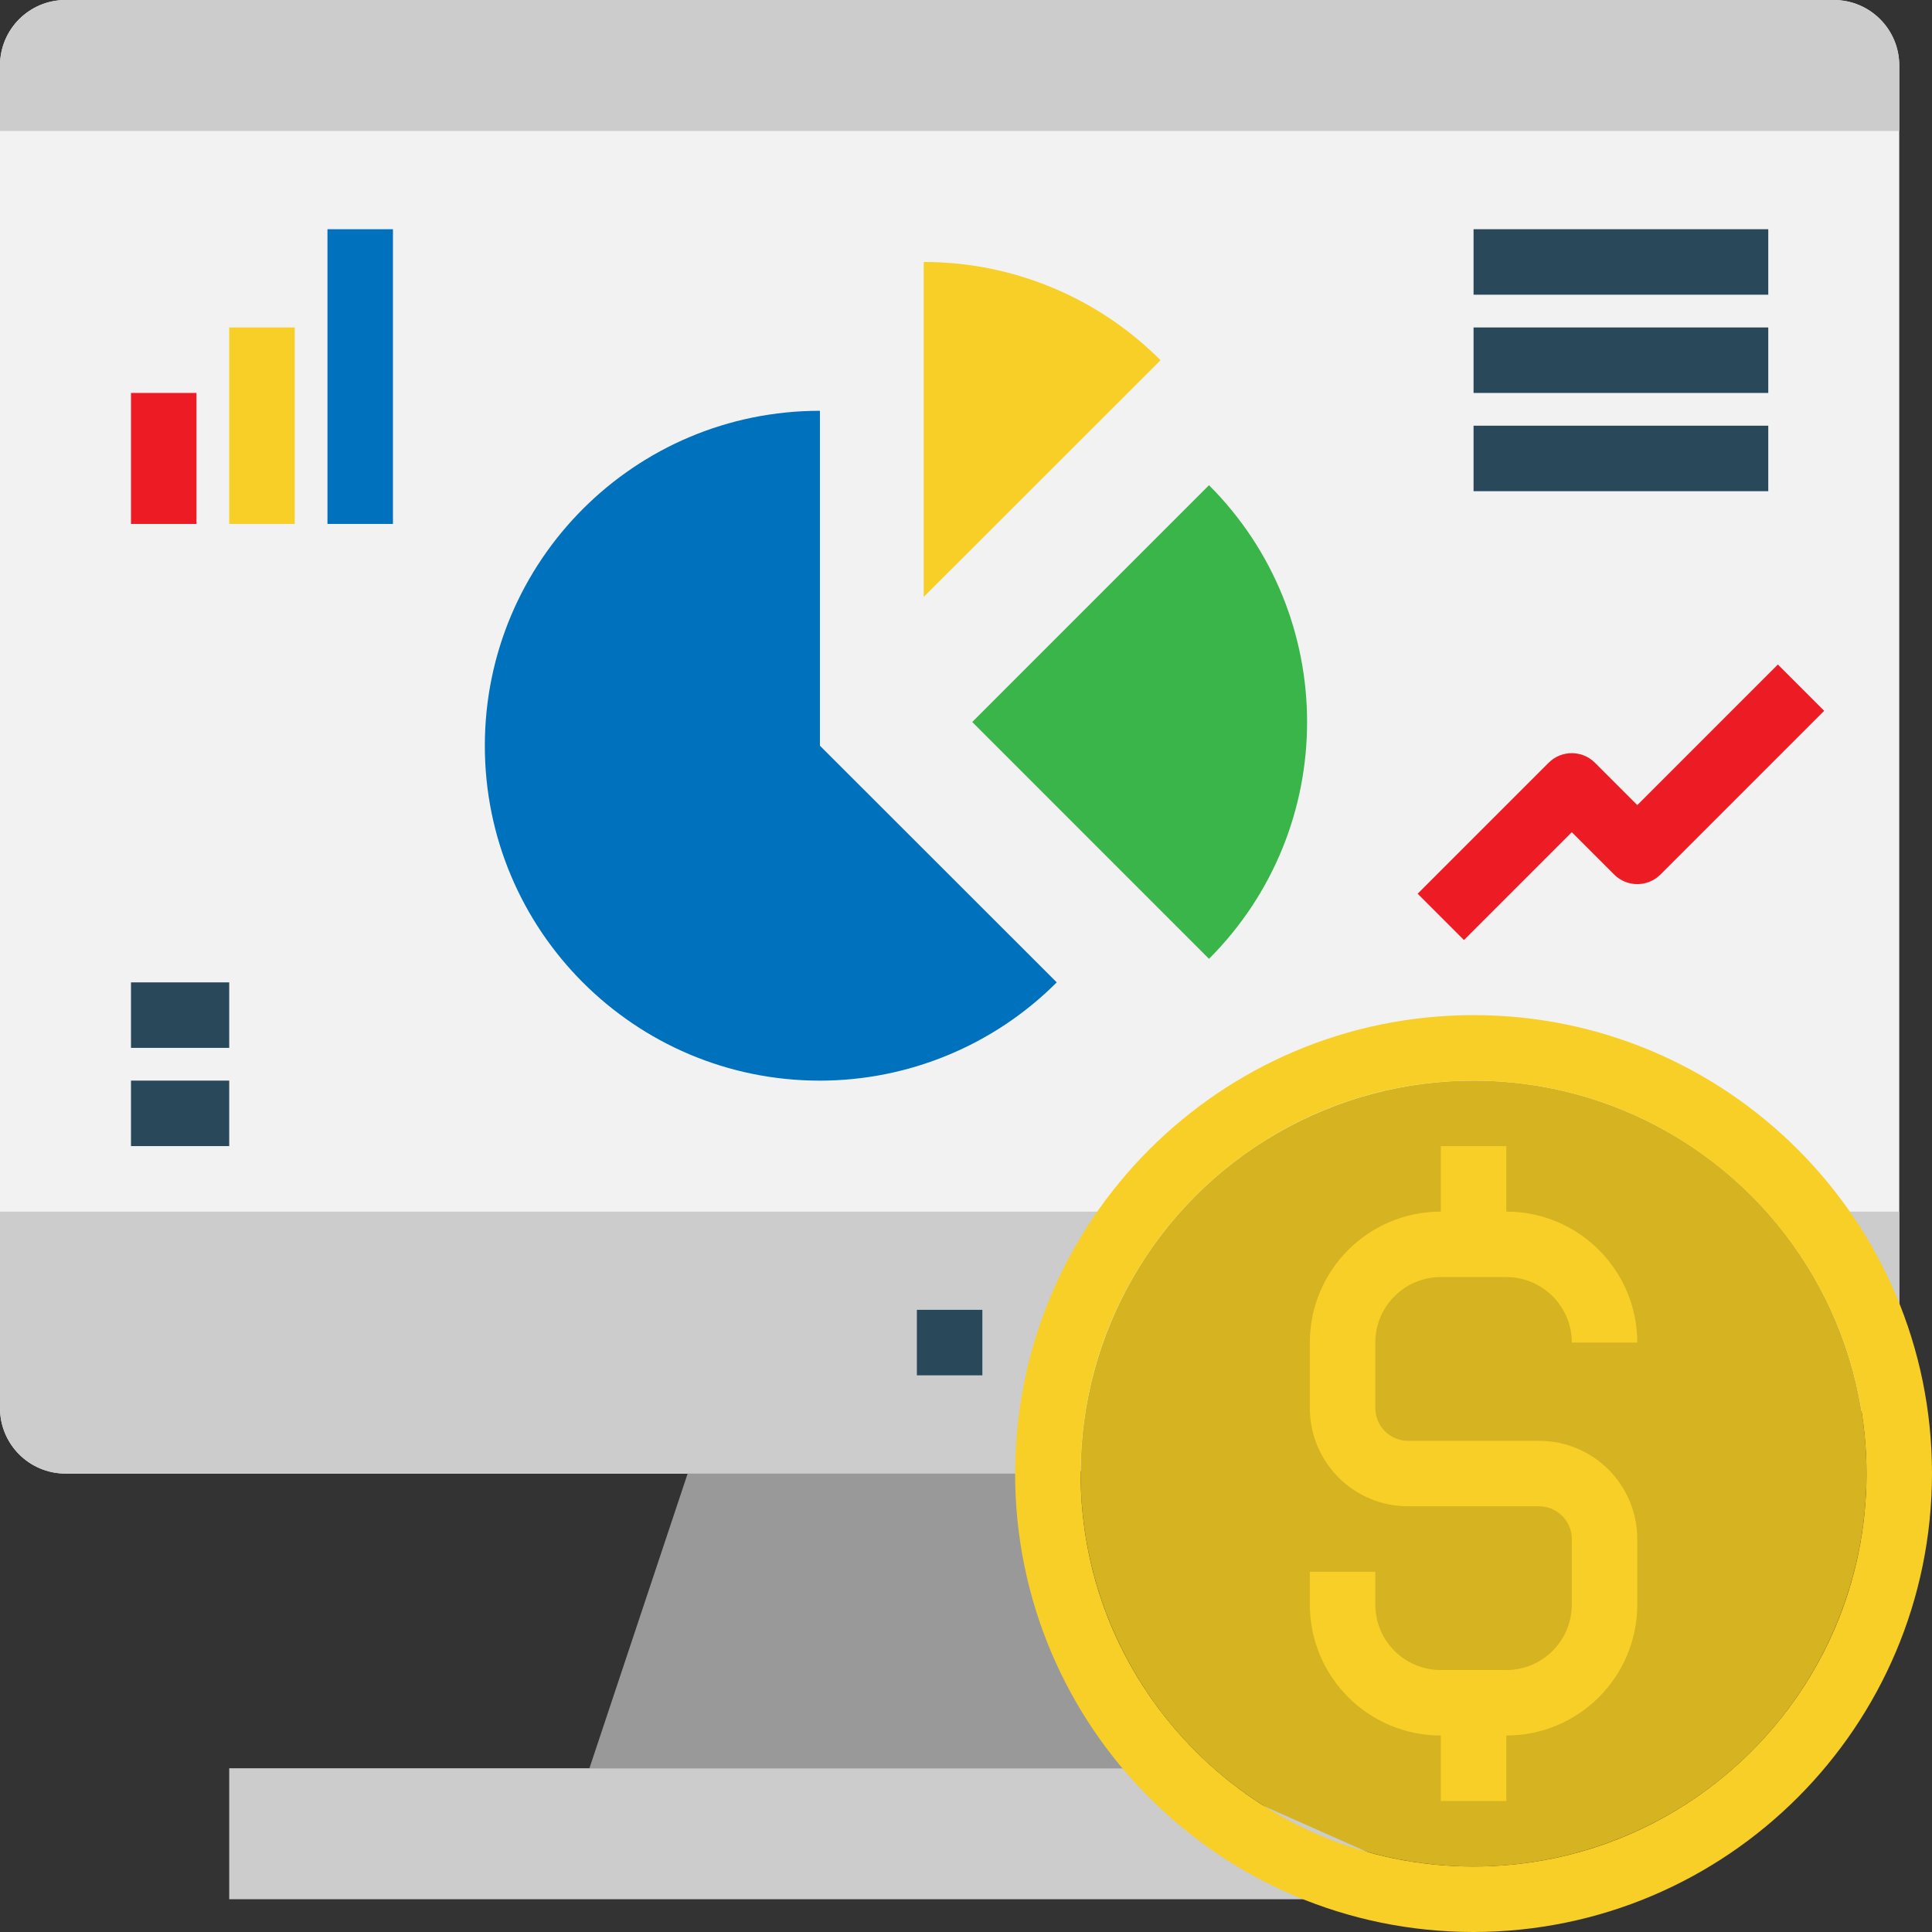
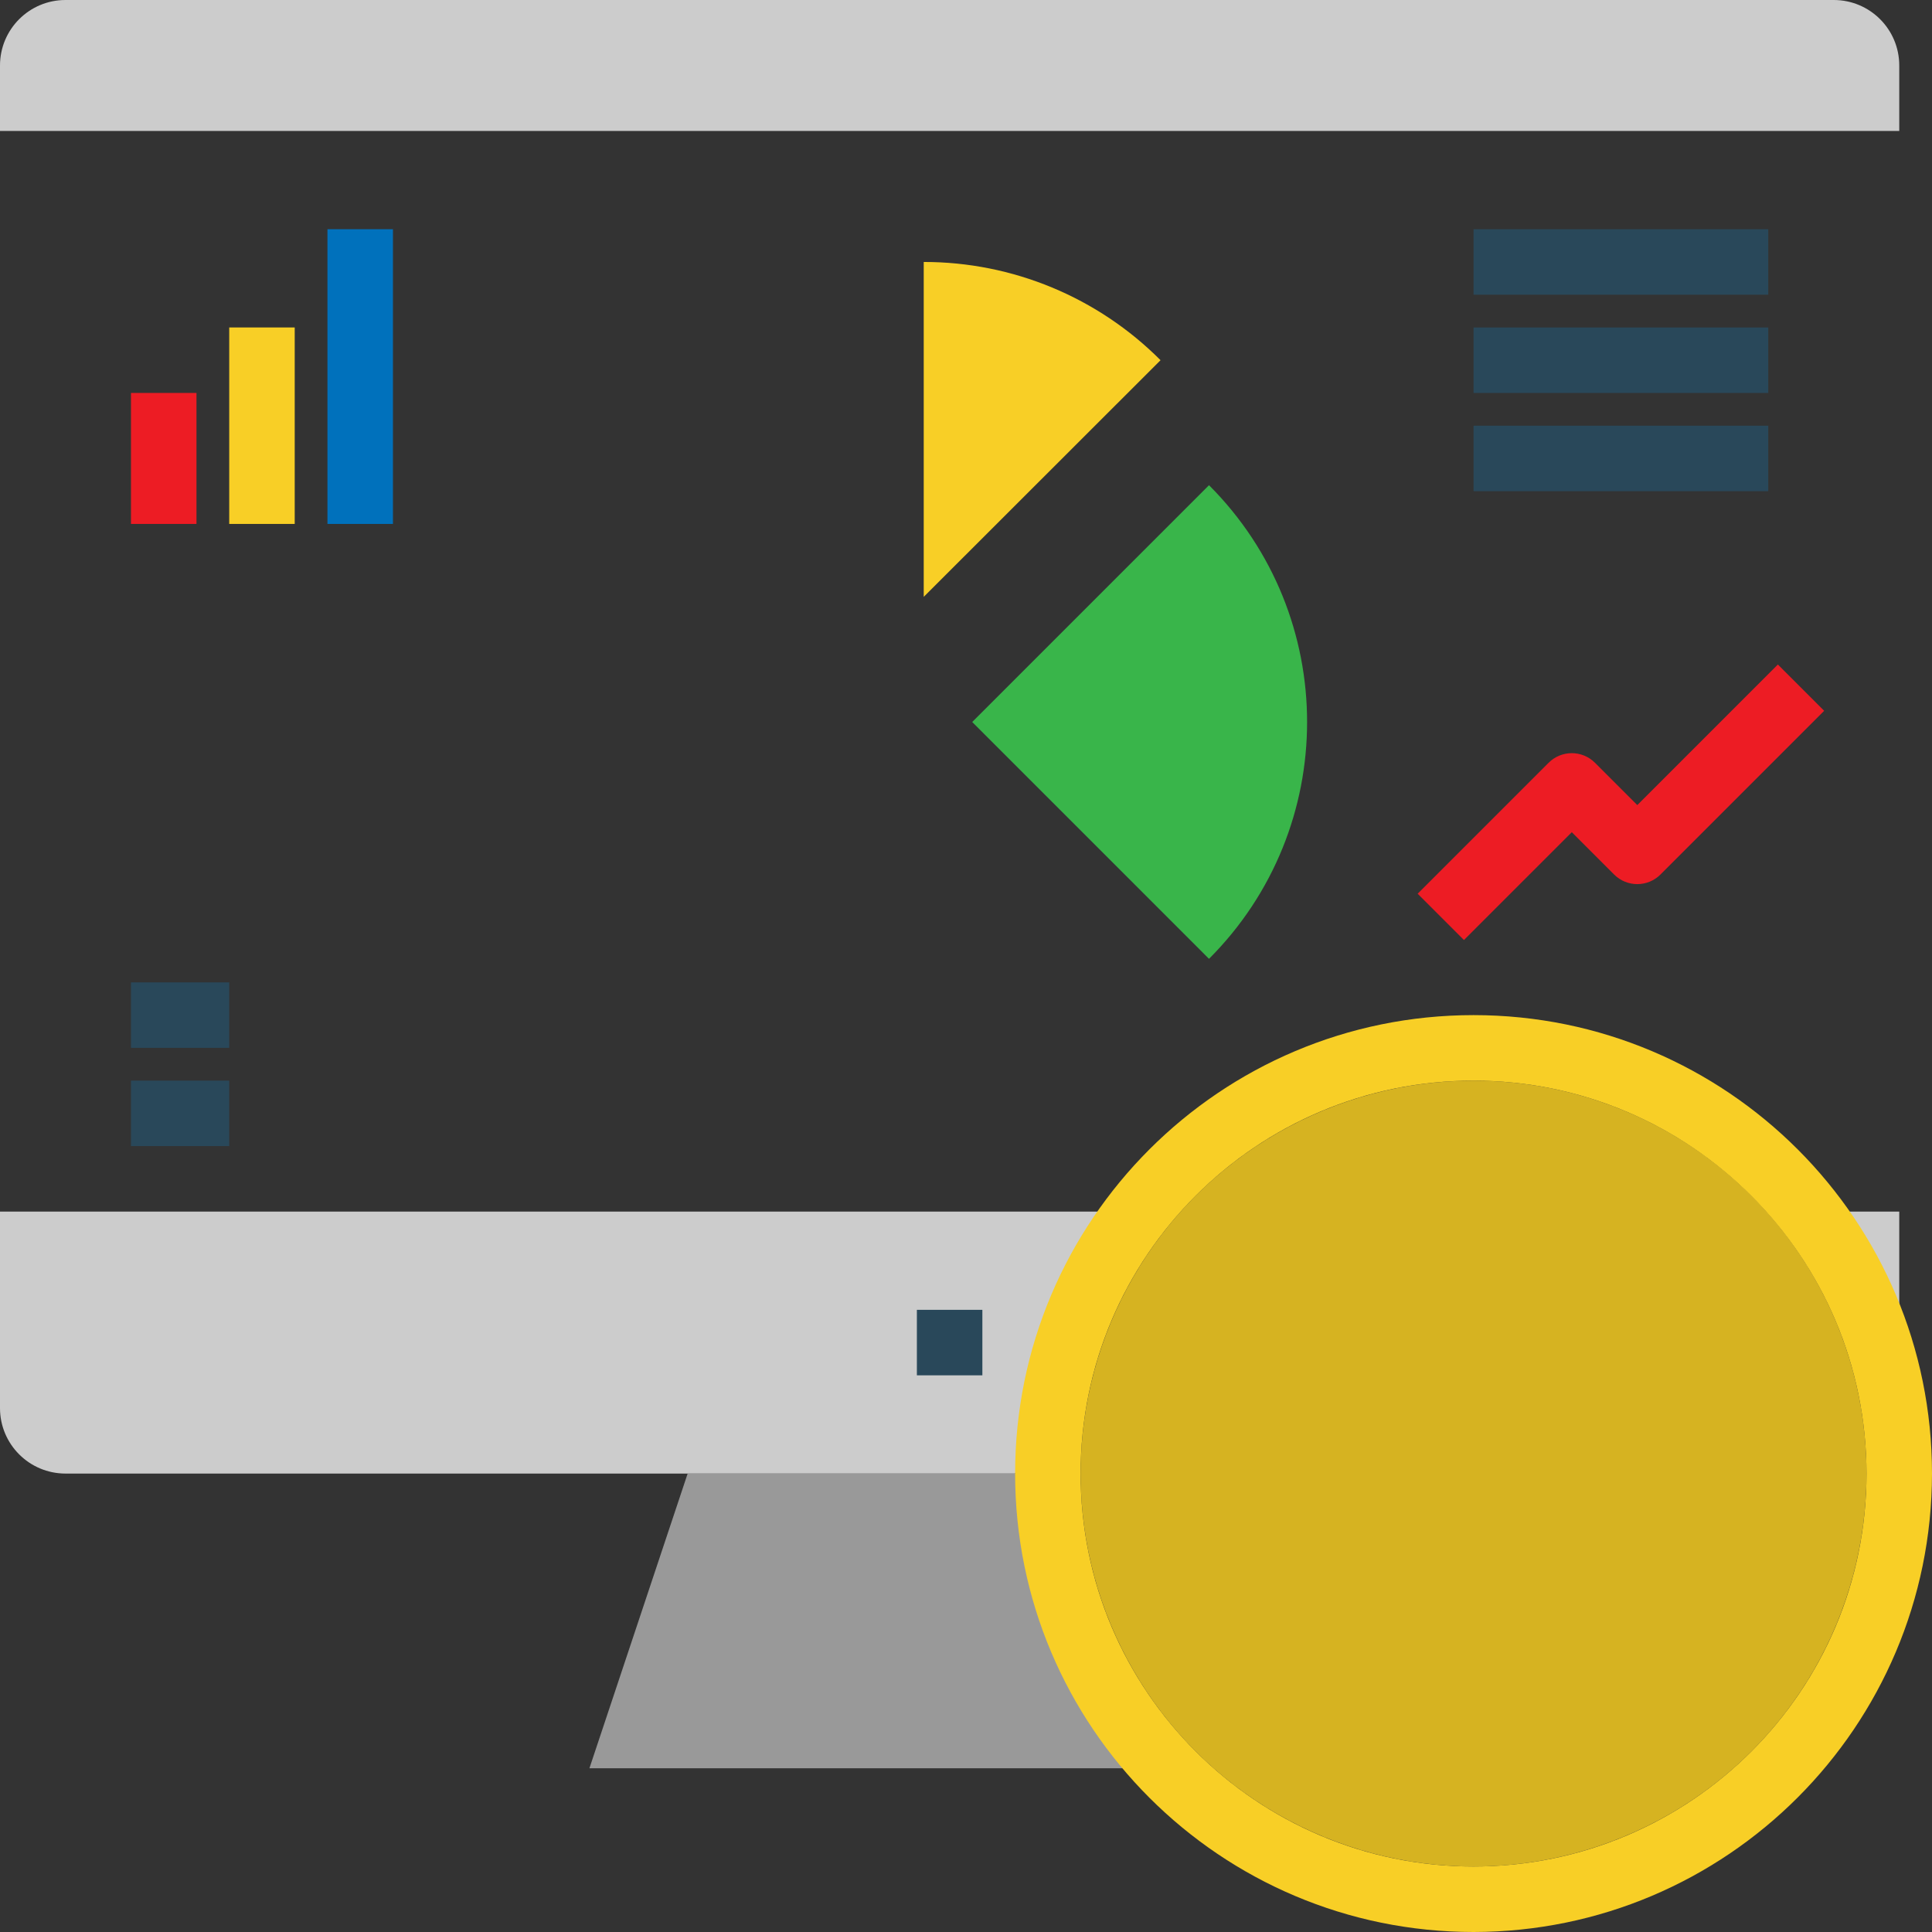
<svg xmlns="http://www.w3.org/2000/svg" version="1.1" id="Capa_1" x="0px" y="0px" viewBox="0 0 512 512" style="enable-background:new 0 0 512 512;" xml:space="preserve">
  <rect x="0" y="0" width="512" height="512" fill="#333333" stroke="none" />
-   <path style="fill:#F2F2F2;" d="M277.695,390.508H17.356C7.767,390.508,0,382.742,0,373.153V17.356C0,7.767,7.767,0,17.356,0h468.61  c9.589,0,17.356,7.767,17.356,17.356v355.797" />
  <circle style="fill:#D6B321;" cx="390.508" cy="390.508" r="104.136" />
  <g>
    <path style="fill:#CCCCCC;" d="M0,34.712h503.322V17.356C503.322,7.767,495.555,0,485.966,0H17.356C7.767,0,0,7.767,0,17.356   V34.712z" />
    <path style="fill:#CCCCCC;" d="M500.996,381.831c1.527-2.638,2.334-5.632,2.326-8.678v-52.068h-26.034" />
    <path style="fill:#CCCCCC;" d="M303.729,321.085H0v52.068c0,9.589,7.767,17.356,17.356,17.356h251.661" />
  </g>
  <path style="fill:#999999;" d="M303.729,468.61h-52.068h-95.458l26.034-78.102h95.458" />
-   <path style="fill:#CCCCCC;" d="M390.508,503.322H60.746V468.61h251.661" />
  <path style="fill:#29485A;" d="M242.983,347.119h17.356v17.356h-17.356V347.119z" />
-   <path style="fill:#0071BC;" d="M217.296,108.865c-49.022-0.026-88.776,39.693-88.81,88.706  c-0.035,49.013,39.693,88.776,88.706,88.81c23.578,0.009,46.193-9.355,62.854-26.043l-62.759-62.716v-88.758L217.296,108.865z" />
  <path style="fill:#F8CF26;" d="M307.556,95.458c-16.627-16.679-39.207-26.051-62.759-26.034v88.75L307.556,95.458z" />
  <path style="fill:#39B54A;" d="M320.399,128.581l-62.75,62.759l62.75,62.759C355.059,219.44,355.059,163.25,320.399,128.581  C320.408,128.59,320.399,128.581,320.399,128.581z" />
  <path style="fill:#ED1C24;" d="M34.712,104.136h17.356v34.712H34.712V104.136z" />
  <path style="fill:#F8CF26;" d="M60.746,86.78h17.356v52.068H60.746V86.78z" />
  <path style="fill:#0071BC;" d="M86.78,60.746h17.356v78.102H86.78V60.746z" />
  <path style="fill:#ED1C24;" d="M387.966,249.118l-12.271-12.271l34.712-34.712c3.384-3.384,8.886-3.384,12.271,0l11.221,11.221  l37.254-37.255l12.271,12.271l-43.39,43.39c-3.384,3.384-8.886,3.384-12.271,0l-11.221-11.221L387.966,249.118z" />
  <g>
    <path style="fill:#29485A;" d="M390.508,60.746h78.102v17.356h-78.102V60.746z" />
    <path style="fill:#29485A;" d="M390.508,86.78h78.102v17.356h-78.102V86.78z" />
    <path style="fill:#29485A;" d="M390.508,112.814h78.102v17.356h-78.102V112.814z" />
    <path style="fill:#29485A;" d="M34.712,260.339h26.034v17.356H34.712V260.339z" />
    <path style="fill:#29485A;" d="M34.712,286.373h26.034v17.356H34.712V286.373z" />
  </g>
  <g>
    <path style="fill:#F8CF26;" d="M390.508,512c-67.098,0-121.492-54.393-121.492-121.492s54.394-121.492,121.492-121.492   S512,323.41,512,390.508C511.931,457.58,457.58,511.931,390.508,512z M390.508,286.373C333,286.373,286.373,333,286.373,390.508   S333,494.644,390.508,494.644s104.136-46.627,104.136-104.136C494.583,333.026,447.991,286.434,390.508,286.373z" />
-     <path style="fill:#F8CF26;" d="M407.864,381.831h-34.712c-4.79,0-8.678-3.888-8.678-8.678v-17.356   c0-9.589,7.767-17.356,17.356-17.356h17.356c9.589,0,17.356,7.767,17.356,17.356h17.356c0-19.17-15.542-34.712-34.712-34.712   v-17.356h-17.356v17.356c-19.17,0-34.712,15.542-34.712,34.712v17.356c0,14.379,11.654,26.034,26.034,26.034h34.712   c4.79,0,8.678,3.888,8.678,8.678v17.356c0,9.589-7.767,17.356-17.356,17.356h-17.356c-9.589,0-17.356-7.767-17.356-17.356v-8.678   h-17.356v8.678c0,19.17,15.542,34.712,34.712,34.712v17.356h17.356v-17.356c19.17,0,34.712-15.542,34.712-34.712v-17.356   C433.898,393.485,422.244,381.831,407.864,381.831z" />
  </g>
  <g>
</g>
  <g>
</g>
  <g>
</g>
  <g>
</g>
  <g>
</g>
  <g>
</g>
  <g>
</g>
  <g>
</g>
  <g>
</g>
  <g>
</g>
  <g>
</g>
  <g>
</g>
  <g>
</g>
  <g>
</g>
  <g>
</g>
</svg>